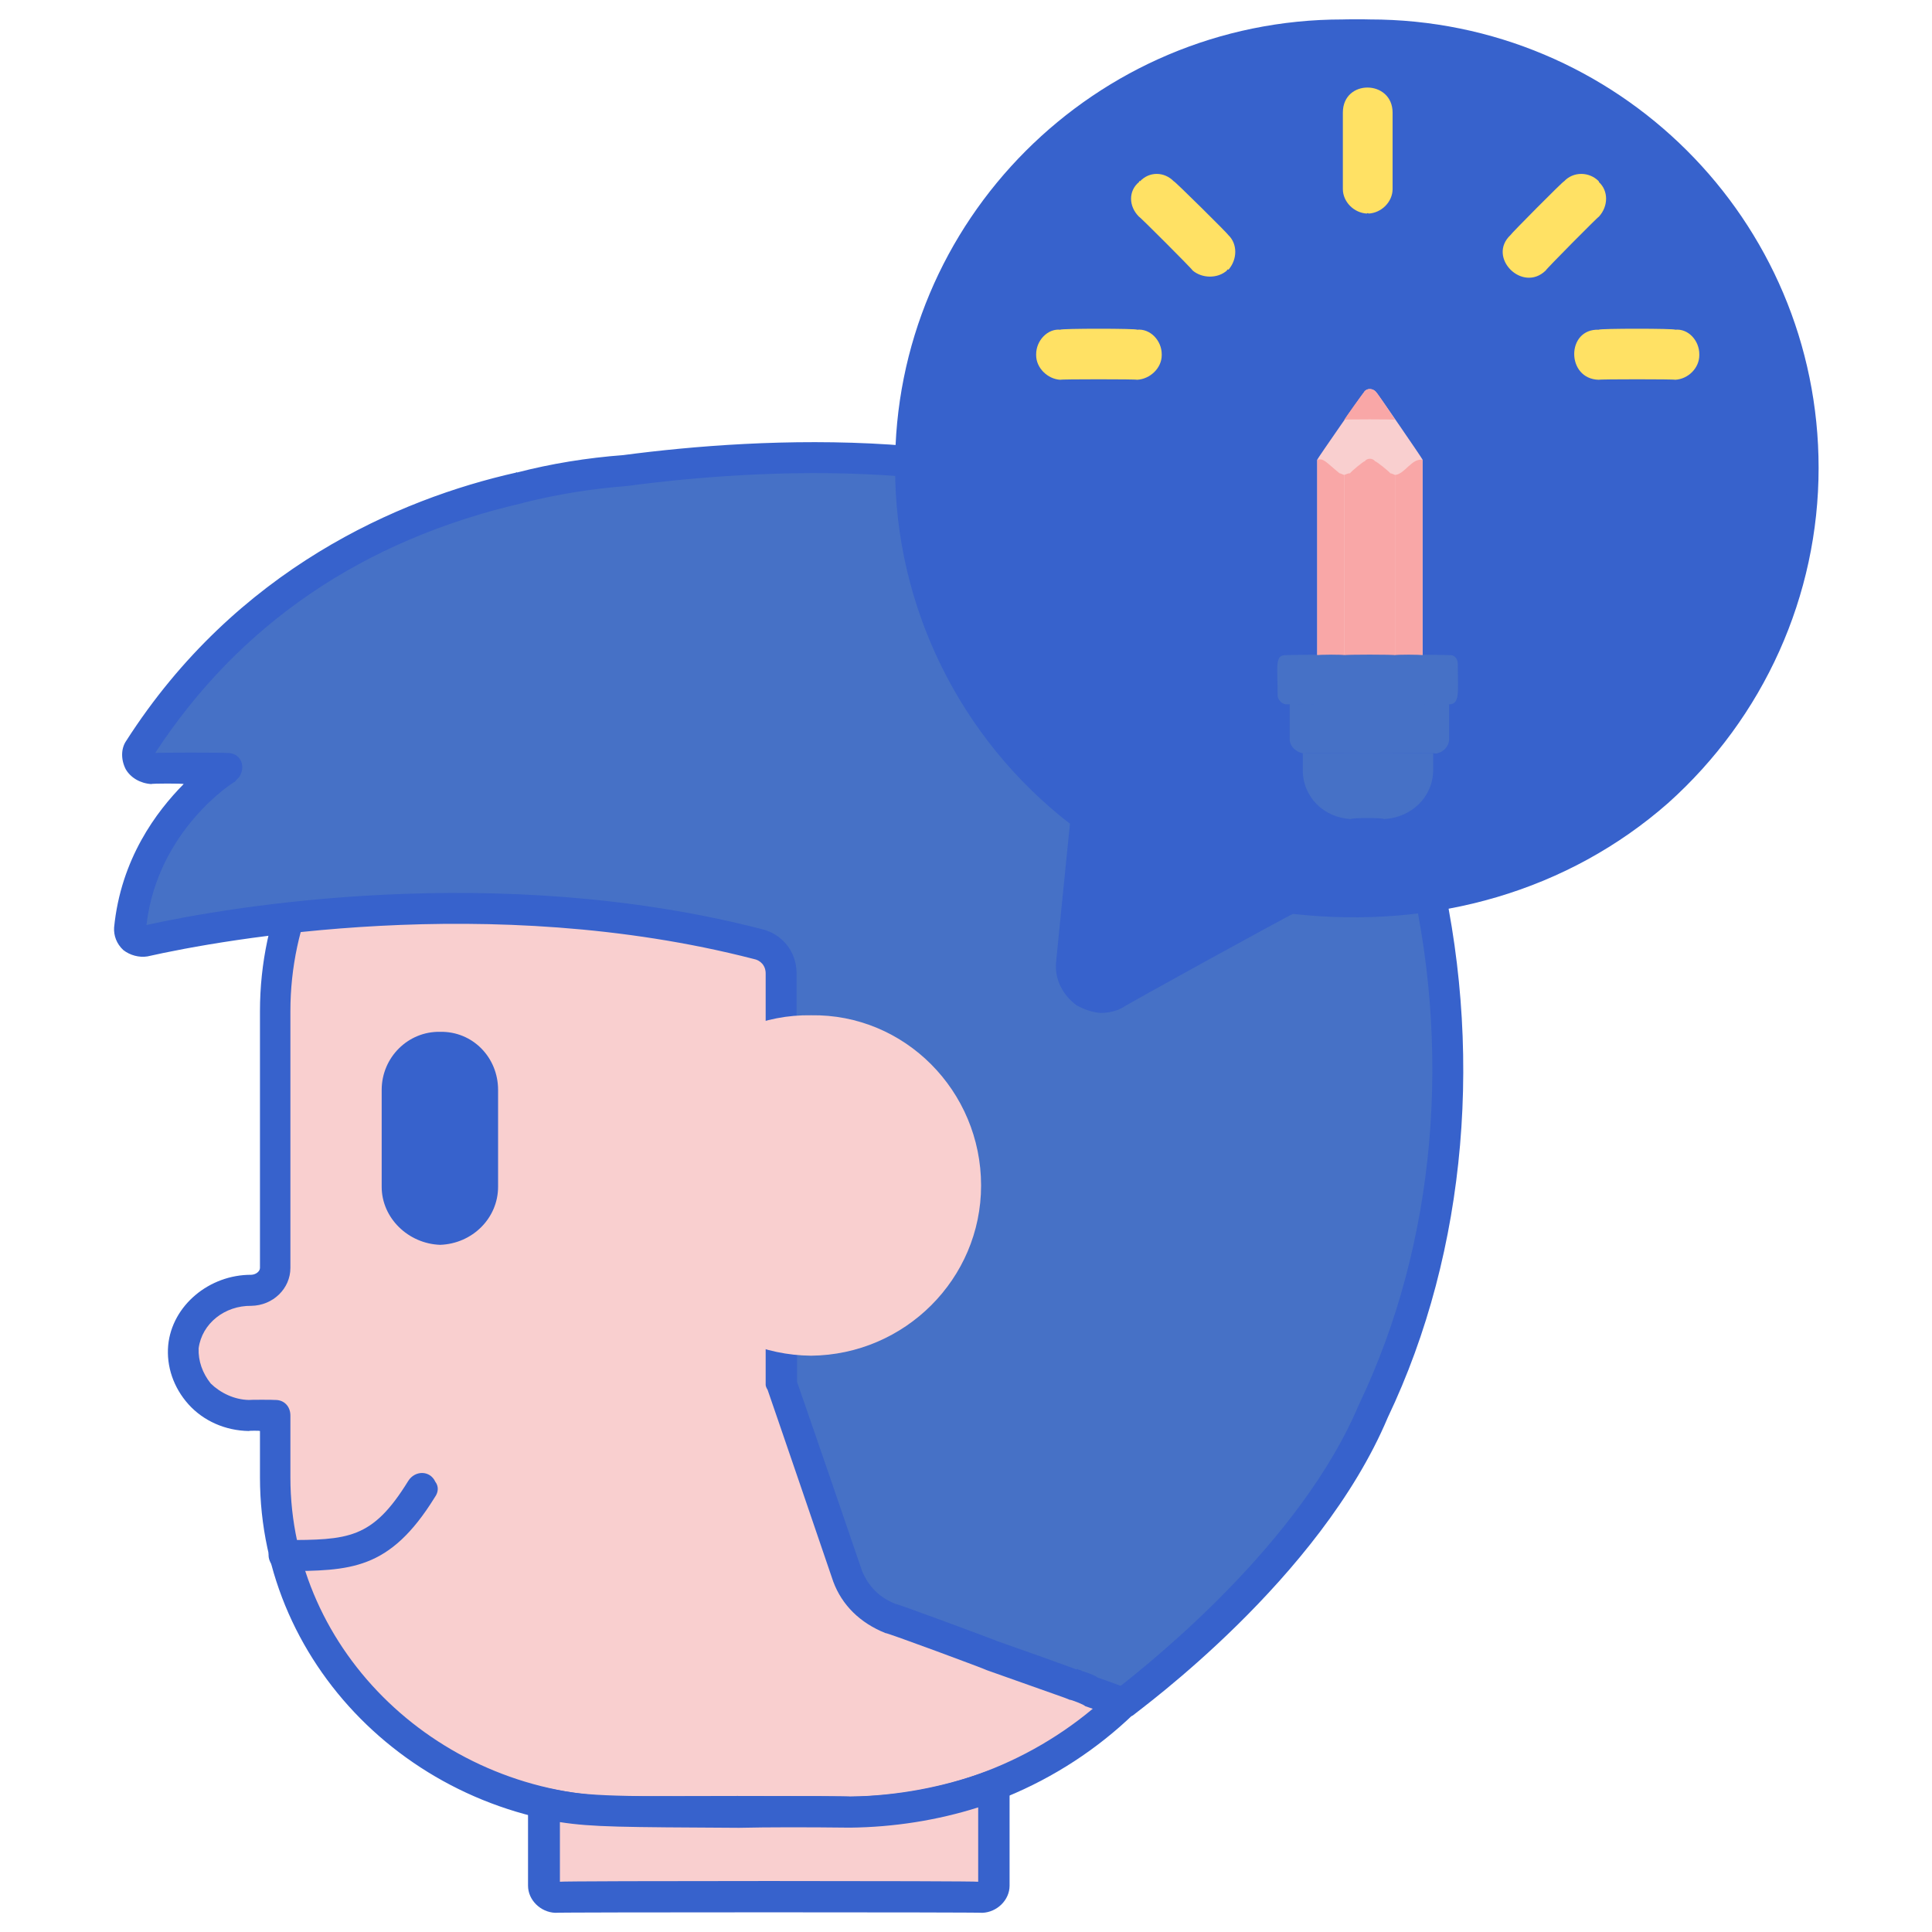
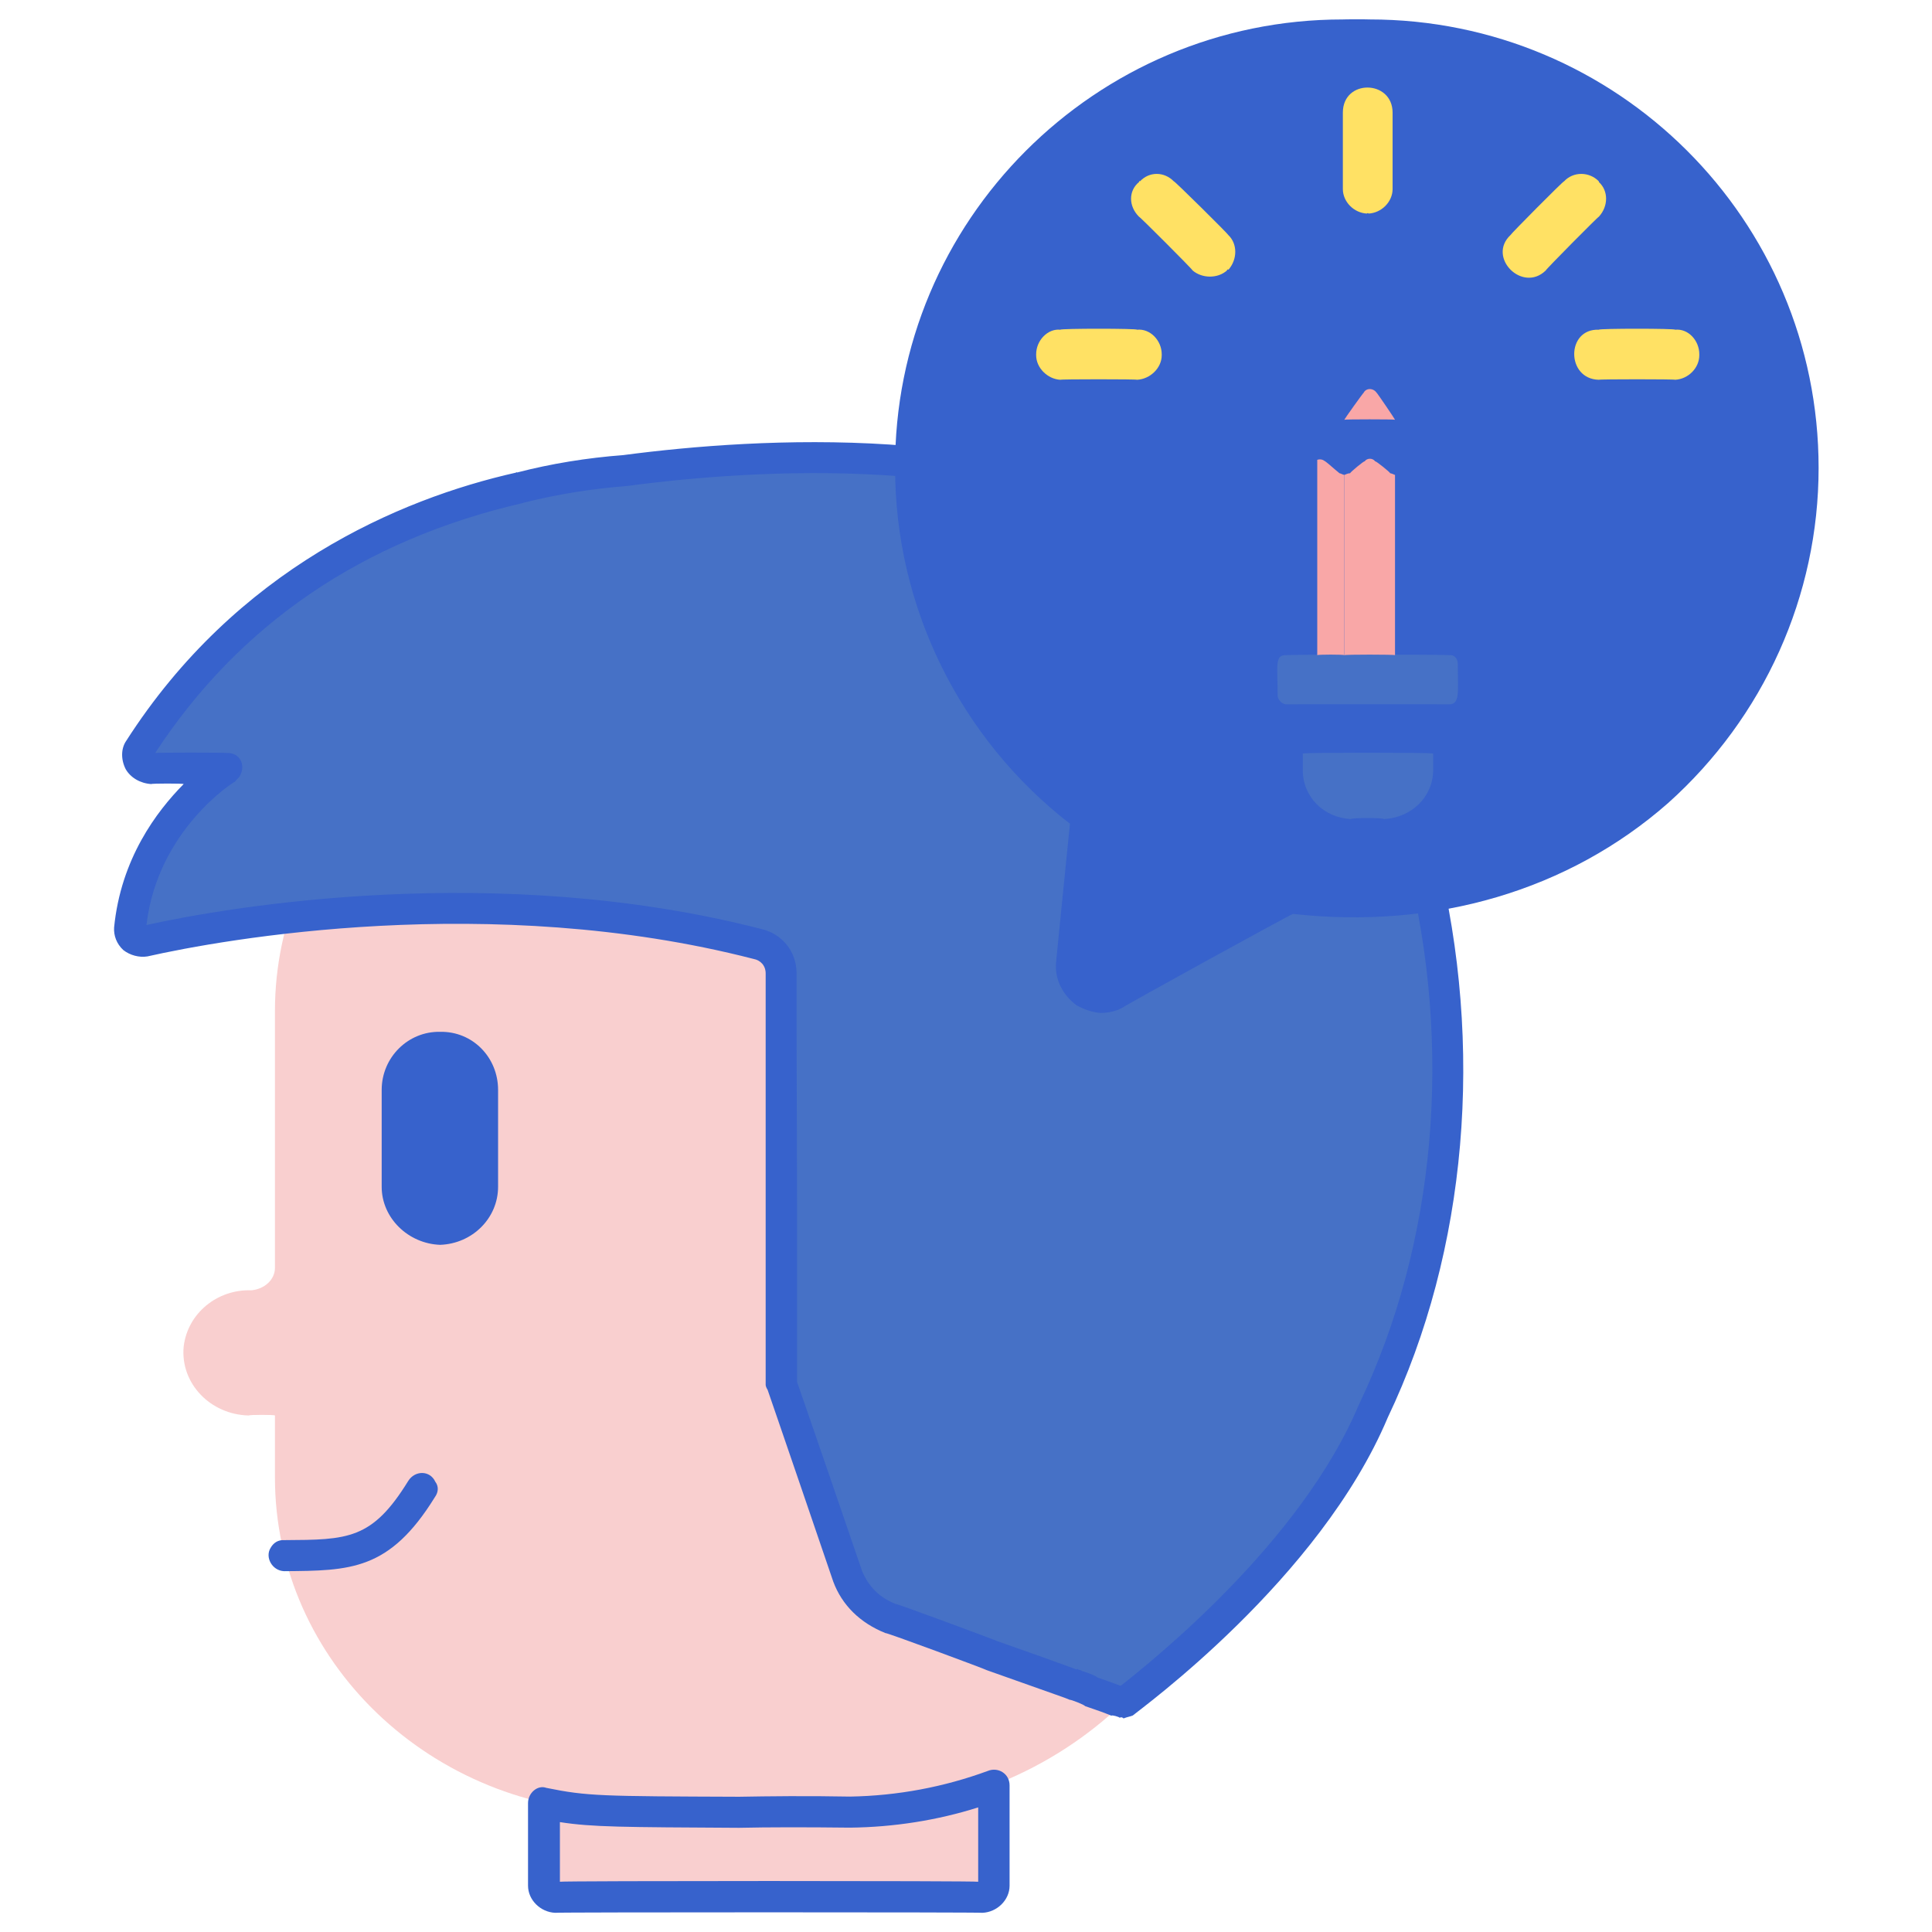
<svg xmlns="http://www.w3.org/2000/svg" version="1.1" width="100%" height="100%" id="svgWorkerArea" viewBox="0 0 400 400" style="background: white;">
  <defs id="defsdoc">
    <pattern id="patternBool" x="0" y="0" width="10" height="10" patternUnits="userSpaceOnUse" patternTransform="rotate(35)">
-       <circle cx="5" cy="5" r="4" style="stroke: none;fill: #ff000070;" />
-     </pattern>
+       </pattern>
  </defs>
  <g id="fileImp-150844704" class="cosito">
    <path id="pathImp-937095561" class="grouped" style="fill:#f9cfcf; " d="M176.023 140.067C176.023 139.992 129.323 139.992 129.323 140.067 89.323 139.992 56.923 170.992 56.923 209.363 56.923 209.292 56.923 262.392 56.923 262.511 56.923 264.892 54.823 266.892 52.023 267.144 45.023 266.892 38.823 271.892 38.023 278.829 37.323 286.392 43.523 292.892 51.523 293.061 51.523 292.892 56.923 292.892 56.923 293.061 56.923 292.892 56.923 305.792 56.923 305.882 56.923 343.992 89.323 374.992 129.323 375.177 129.323 374.992 176.023 374.992 176.023 375.177 220.023 374.992 255.823 340.792 255.823 298.613 255.823 298.392 255.823 216.492 255.823 216.63 255.823 174.192 220.023 139.992 176.023 140.067 176.023 139.992 176.023 139.992 176.023 140.067" />
-     <path id="pathImp-714051533" class="grouped" style="fill:#f9cfcf; fill:#3762cc; " d="M176.023 378.395C176.023 378.292 129.323 378.292 129.323 378.395 87.523 378.292 53.823 345.792 53.823 305.885 53.823 305.792 53.823 296.192 53.823 296.277 53.823 296.192 51.523 296.192 51.523 296.277 46.623 296.192 42.123 294.192 39.023 290.751 35.923 287.292 34.423 282.892 34.823 278.513 35.623 270.292 43.323 263.892 52.023 263.932 53.023 263.892 53.823 263.192 53.823 262.513 53.823 262.392 53.823 209.292 53.823 209.366 53.823 169.292 87.523 136.692 129.323 136.856 129.323 136.692 176.023 136.692 176.023 136.856 221.823 136.692 259.023 172.492 259.023 216.635 259.023 216.492 259.023 298.392 259.023 298.618 259.023 342.392 221.823 378.292 176.023 378.395 176.023 378.292 176.023 378.292 176.023 378.395M129.323 143.282C91.123 142.992 60.123 172.792 60.123 209.363 60.123 209.292 60.123 262.392 60.123 262.51 60.123 266.792 56.523 270.292 52.023 270.358 46.523 270.292 41.823 273.992 41.123 279.148 41.023 281.792 41.923 284.292 43.623 286.434 45.623 288.392 48.523 289.792 51.523 289.846 51.523 289.792 56.923 289.792 56.923 289.846 58.823 289.792 60.123 291.192 60.123 293.061 60.123 292.892 60.123 305.792 60.123 305.883 60.123 341.992 91.123 371.792 129.323 371.964 129.323 371.792 176.023 371.792 176.023 371.964 218.123 371.792 252.623 338.892 252.623 298.613 252.623 298.392 252.623 216.492 252.623 216.63 252.623 175.992 218.123 142.992 176.023 143.28 176.023 142.992 129.323 142.992 129.323 143.28 129.323 142.992 129.323 142.992 129.323 143.282" />
    <path id="pathImp-688161004" class="grouped" style="fill:#f9cfcf; fill:#3762cc; fill:#3762cc; " d="M58.823 325.297C56.323 325.192 54.823 322.392 56.023 320.475 56.623 319.392 57.623 318.792 58.823 318.868 72.023 318.792 77.023 318.792 84.523 306.61 85.923 304.392 89.023 304.392 90.123 306.775 90.823 307.692 90.823 308.892 90.023 309.988 80.623 325.192 72.523 325.192 58.823 325.297 58.823 325.192 58.823 325.192 58.823 325.297M91.123 257.729C84.523 257.492 79.023 252.192 79.023 245.703 79.023 245.492 79.023 225.492 79.023 225.657 79.023 218.892 84.523 213.492 91.123 213.629 97.823 213.492 103.123 218.892 103.123 225.657 103.123 225.492 103.123 245.492 103.123 245.703 103.123 252.192 97.823 257.492 91.123 257.729 91.123 257.492 91.123 257.492 91.123 257.729" />
    <path id="pathImp-66499601" class="grouped" style="fill:#f9cfcf; fill:#3762cc; fill:#3762cc; fill:#4671c6; " d="M294.523 177.805C294.523 177.492 294.523 177.792 294.523 177.812 287.323 149.192 268.023 124.992 241.823 110.919 241.823 110.792 241.823 110.692 241.823 110.895 209.023 90.992 158.123 93.492 129.523 97.427 122.023 97.992 114.823 99.192 107.523 100.976 107.523 100.792 107.523 100.792 107.523 100.981 107.523 100.792 107.523 100.792 107.523 100.981 81.523 106.792 50.423 121.492 29.023 155.127 27.823 156.692 29.123 158.992 31.323 159.115 31.323 158.992 47.023 158.992 47.023 159.115 47.023 158.992 29.023 169.992 26.923 192.339 26.623 193.792 28.323 194.992 29.923 194.871 43.923 191.792 101.023 180.992 156.823 195.424 159.523 195.992 161.523 198.392 161.523 201.54 161.523 220.192 161.523 204.992 161.923 286.697 161.923 286.492 175.523 326.292 175.523 326.425 176.923 329.992 179.823 333.392 184.323 335.094 223.823 349.292 220.823 348.392 222.523 348.865 222.523 348.792 222.523 348.792 222.523 348.874 230.523 351.992 228.423 351.192 232.623 352.565 232.623 352.392 270.523 325.392 284.323 292.1 301.523 255.892 303.323 213.492 294.523 177.805 294.523 177.492 294.523 177.492 294.523 177.805" />
    <path id="pathImp-634304525" class="grouped" style="fill:#f9cfcf; fill:#3762cc; fill:#3762cc; fill:#4671c6; fill:#3762cc; " d="M232.623 355.778C232.323 355.492 232.023 355.492 231.823 355.652 231.823 355.492 230.123 354.992 230.123 355.223 228.323 354.492 228.023 354.392 224.623 353.22 224.623 352.992 221.523 351.792 221.523 351.946 220.523 351.492 220.023 351.392 204.323 345.799 204.323 345.692 183.323 337.892 183.323 338.113 178.023 335.992 174.323 332.292 172.523 327.472 172.523 327.392 158.923 287.692 158.923 287.745 158.623 287.292 158.523 286.892 158.523 286.707 158.523 286.492 158.523 249.392 158.523 249.475 158.523 215.392 158.523 215.392 158.523 207.081 158.523 206.892 158.523 201.392 158.523 201.542 158.523 199.892 157.423 198.792 156.023 198.539 101.523 184.492 46.123 194.492 30.523 198.015 28.823 198.292 26.923 197.792 25.523 196.694 24.123 195.392 23.523 193.692 23.623 192.028 25.023 177.792 32.423 167.992 38.023 162.331 38.023 162.192 31.323 162.192 31.323 162.331 29.023 162.192 27.023 160.992 26.023 159.247 25.023 157.292 25.023 154.992 26.123 153.397 48.923 117.792 82.623 103.292 106.823 97.853 106.823 97.792 107.023 97.692 107.023 97.832 114.123 95.992 121.523 94.792 129.023 94.226 157.323 90.492 209.623 87.492 243.523 108.141 243.523 107.992 243.623 107.992 243.823 108.302 270.723 122.992 290.323 147.992 297.523 176.863 297.523 176.792 297.523 176.792 297.523 177.027 307.323 216.492 303.823 258.892 287.323 293.482 273.223 326.992 236.023 353.892 234.523 355.18 234.023 355.392 233.323 355.492 232.623 355.778 232.623 355.492 232.623 355.492 232.623 355.778M224.023 345.982C224.023 345.892 227.123 346.992 227.123 347.273 230.323 348.392 230.323 348.392 232.023 349.036 232.023 348.892 232.023 348.892 232.023 349.04 238.523 343.892 269.323 319.392 281.323 290.859 297.323 257.492 300.823 216.792 291.323 178.755 291.323 178.492 291.323 178.492 291.323 178.588 284.523 151.192 266.023 127.492 240.323 113.745 240.023 113.492 240.023 113.492 239.923 113.436 207.523 93.992 157.123 96.992 129.823 100.619 122.523 101.192 115.523 102.292 108.323 104.107 108.323 103.792 108.323 103.992 108.323 104.128 75.023 111.792 49.523 129.292 32.123 155.903 32.123 155.792 47.023 155.792 47.023 155.903 49.523 155.792 51.023 158.292 49.623 160.727 49.523 160.992 49.023 161.292 48.623 161.852 48.523 161.792 32.623 171.792 30.323 191.516 47.523 187.692 102.923 178.292 157.523 192.312 161.923 193.292 164.923 196.992 164.923 201.543 164.923 201.392 164.923 206.892 164.923 207.084 164.923 215.392 164.923 215.392 165.023 249.456 165.023 249.392 165.023 285.992 165.023 286.154 165.023 285.992 178.523 325.292 178.523 325.376 179.423 327.392 181.123 330.392 185.423 332.074 185.423 331.892 206.423 339.692 206.423 339.762 221.023 344.892 222.123 345.392 222.923 345.656 222.923 345.392 223.323 345.692 223.323 345.719 223.523 345.692 223.823 345.792 224.023 345.982 224.023 345.892 224.023 345.892 224.023 345.982" />
-     <path id="circleImp-618921499" class="grouped" style="fill:#f9cfcf; fill:#3762cc; fill:#3762cc; fill:#4671c6; fill:#3762cc; fill:#f9cfcf; " d="M132.523 245.442C132.523 225.892 148.423 209.892 167.923 210.202 187.323 209.892 203.123 225.892 203.123 245.442 203.123 264.792 187.323 280.492 167.923 280.683 148.423 280.492 132.523 264.792 132.523 245.442 132.523 245.292 132.523 245.292 132.523 245.442" />
    <path id="pathImp-976585563" class="grouped" style="fill:#f9cfcf; fill:#3762cc; fill:#3762cc; fill:#4671c6; fill:#3762cc; fill:#f9cfcf; fill:#f9cfcf; " d="M176.023 375.179C125.623 374.992 123.323 375.492 112.523 373.297 112.523 373.192 112.523 390.192 112.523 390.406 112.523 391.692 113.523 392.692 114.923 392.809 114.923 392.692 203.423 392.692 203.423 392.809 204.623 392.692 205.823 391.692 205.823 390.406 205.823 390.192 205.823 369.492 205.823 369.649 196.123 373.192 186.123 374.992 176.023 375.179 176.023 374.992 176.023 374.992 176.023 375.179" />
    <path id="pathImp-14872956" class="grouped" style="fill:#f9cfcf; fill:#3762cc; fill:#3762cc; fill:#4671c6; fill:#3762cc; fill:#f9cfcf; fill:#f9cfcf; fill:#3762cc; " d="M203.423 396.025C203.423 395.892 114.923 395.892 114.923 396.025 111.923 395.892 109.323 393.392 109.323 390.407 109.323 390.392 109.323 373.192 109.323 373.297 109.323 371.192 111.323 369.492 113.123 370.161 121.623 371.892 124.523 371.892 153.023 371.998 159.123 371.892 166.823 371.792 176.023 371.964 185.823 371.792 195.423 369.992 204.523 366.649 206.623 365.792 209.023 367.192 209.023 369.648 209.023 369.492 209.023 390.192 209.023 390.404 209.023 393.392 206.423 395.892 203.423 396.025 203.423 395.892 203.423 395.892 203.423 396.025M115.923 389.596C115.923 389.392 202.523 389.392 202.523 389.596 202.523 389.392 202.523 373.892 202.523 374.203 194.023 376.892 185.023 378.292 176.023 378.395 166.823 378.292 159.123 378.292 153.023 378.429 128.923 378.292 122.623 378.292 115.923 377.248 115.923 377.192 115.923 389.392 115.923 389.596 115.923 389.392 115.923 389.392 115.923 389.596" />
    <path id="pathImp-982367993" class="grouped" style="fill:#f9cfcf; fill:#3762cc; fill:#3762cc; fill:#4671c6; fill:#3762cc; fill:#f9cfcf; fill:#f9cfcf; fill:#3762cc; " d="M283.523 7.24C283.523 7.092 278.023 7.092 278.023 7.243 228.523 7.092 188.423 47.292 188.423 96.969 188.423 126.292 202.823 152.692 224.923 169.068 224.923 168.992 222.023 199.492 222.023 199.759 221.523 204.492 226.623 207.892 231.023 205.734 231.023 205.492 267.023 185.692 267.023 185.902 329.323 193.292 373.323 148.292 373.323 96.877 373.323 47.192 333.023 7.092 283.523 7.24 283.523 7.092 283.523 7.092 283.523 7.24" />
    <path id="pathImp-220424861" class="grouped" style="fill:#f9cfcf; fill:#3762cc; fill:#3762cc; fill:#4671c6; fill:#3762cc; fill:#f9cfcf; fill:#f9cfcf; fill:#3762cc; fill:#3762cc; " d="M228.023 209.715C226.323 209.692 224.523 208.992 222.923 208.174 220.023 205.992 218.423 202.892 218.623 199.455 218.623 199.292 221.523 170.492 221.523 170.551 198.623 152.792 185.323 125.492 185.323 96.97 185.023 45.692 226.823 3.992 278.023 4.028 278.023 3.992 283.523 3.992 283.523 4.025 283.523 3.992 283.523 3.992 283.523 4.025 334.823 3.992 376.523 45.492 376.523 96.877 376.523 123.292 365.223 148.492 345.323 166.3 324.823 184.292 297.323 192.492 267.723 189.216 267.723 188.992 232.523 208.392 232.523 208.55 231.323 209.292 229.623 209.692 228.023 209.715 228.023 209.692 228.023 209.692 228.023 209.715M283.523 10.455C283.523 10.292 278.023 10.292 278.023 10.458 230.323 10.292 191.623 49.192 191.623 96.967 191.623 124.192 204.623 149.992 226.823 166.481 227.523 166.992 228.023 167.992 228.023 169.368 228.023 169.292 225.023 199.892 225.023 200.06 225.023 201.492 226.023 202.292 226.423 202.8 226.923 202.892 228.023 203.492 229.523 202.918 229.523 202.892 265.523 182.992 265.523 183.086 266.223 182.492 266.823 182.492 267.523 182.711 295.523 185.992 321.723 178.492 341.223 161.486 359.523 144.992 370.023 121.492 370.023 96.88 370.023 49.092 331.223 10.292 283.523 10.455 283.523 10.292 283.523 10.292 283.523 10.455 283.523 10.292 283.523 10.292 283.523 10.455" />
    <path id="pathImp-273653211" class="grouped" style="fill:#f9cfcf; fill:#3762cc; fill:#3762cc; fill:#4671c6; fill:#3762cc; fill:#f9cfcf; fill:#f9cfcf; fill:#3762cc; fill:#3762cc; " d="M308.223 109.355C314.023 102.992 317.023 94.792 317.023 86.453 317.023 67.492 302.023 52.492 283.023 52.525 253.523 52.492 238.423 87.692 258.223 109.357 258.223 109.292 258.023 109.292 258.023 109.357 264.323 116.492 267.523 125.992 267.023 135.652 267.023 135.492 299.323 135.492 299.323 135.652 299.023 125.992 302.023 116.492 308.323 109.357 308.323 109.292 308.223 109.292 308.223 109.357 308.223 109.292 308.223 109.292 308.223 109.355" />
-     <path id="pathImp-955176894" class="grouped" style="fill:#f9cfcf; fill:#3762cc; fill:#3762cc; fill:#4671c6; fill:#3762cc; fill:#f9cfcf; fill:#f9cfcf; fill:#3762cc; fill:#3762cc; fill:#f9cfcf; " d="M294.523 135.65C294.523 135.492 294.523 94.992 294.523 95.168 294.523 94.992 285.023 81.192 285.023 81.329 284.323 80.292 282.823 80.292 282.323 81.329 282.323 81.192 272.723 94.992 272.723 95.168 272.723 94.992 272.723 135.492 272.723 135.65 272.723 135.492 294.523 135.492 294.523 135.65 294.523 135.492 294.523 135.492 294.523 135.65" />
    <path id="pathImp-567246096" class="grouped" style="fill:#f9cfcf; fill:#3762cc; fill:#3762cc; fill:#4671c6; fill:#3762cc; fill:#f9cfcf; fill:#f9cfcf; fill:#3762cc; fill:#3762cc; fill:#f9cfcf; fill:#ffe164; " d="M320.023 56.003C320.023 55.792 331.023 44.692 331.023 44.87 333.023 42.692 333.023 39.492 331.023 37.685 331.023 37.592 331.023 37.292 331.023 37.542 329.023 35.492 325.723 35.492 323.823 37.542 323.823 37.292 312.723 48.492 312.723 48.675 307.823 53.292 315.223 60.692 320.023 56.003 320.023 55.792 320.023 55.792 320.023 56.003M283.323 44.216C283.323 44.092 283.023 44.092 283.023 44.216 280.323 44.092 278.023 41.792 278.023 39.129 278.023 38.992 278.023 23.192 278.023 23.328 278.023 16.292 288.323 16.492 288.323 23.328 288.323 23.192 288.323 38.992 288.323 39.129 288.323 41.792 286.023 44.092 283.323 44.216 283.323 44.092 283.323 44.092 283.323 44.216M254.323 55.861C254.323 55.692 254.023 55.792 254.023 56.004 252.123 57.692 248.923 57.692 246.923 56.004 246.923 55.792 235.823 44.692 235.823 44.872 233.623 42.692 233.623 39.492 235.823 37.687 235.823 37.592 236.023 37.292 236.023 37.544 237.923 35.492 241.023 35.492 243.023 37.544 243.023 37.292 254.323 48.492 254.323 48.676 256.223 50.492 256.223 53.692 254.323 55.861 254.323 55.692 254.323 55.692 254.323 55.861" />
    <path id="pathImp-70886906" class="grouped" style="fill:#f9cfcf; fill:#3762cc; fill:#3762cc; fill:#4671c6; fill:#3762cc; fill:#f9cfcf; fill:#f9cfcf; fill:#3762cc; fill:#3762cc; fill:#f9cfcf; fill:#ffe164; " d="M331.023 68.264C331.023 67.992 346.823 67.992 346.823 68.264 349.523 67.992 351.823 70.492 351.823 73.345 351.823 73.192 351.823 73.492 351.823 73.546 351.823 76.192 349.523 78.492 346.823 78.627 346.823 78.492 331.023 78.492 331.023 78.627 324.223 78.492 324.223 67.992 331.023 68.264 331.023 67.992 331.023 67.992 331.023 68.264" />
    <path id="pathImp-853473585" class="grouped" style="fill:#f9cfcf; fill:#3762cc; fill:#3762cc; fill:#4671c6; fill:#3762cc; fill:#f9cfcf; fill:#f9cfcf; fill:#3762cc; fill:#3762cc; fill:#f9cfcf; fill:#ffe164; fill:#ffe164; " d="M214.523 73.546C214.523 73.492 214.523 73.192 214.523 73.345 214.523 70.492 216.923 67.992 219.523 68.264 219.523 67.992 235.423 67.992 235.423 68.264 238.123 67.992 240.523 70.492 240.523 73.345 240.523 73.192 240.523 73.492 240.523 73.546 240.523 76.192 238.123 78.492 235.423 78.627 235.423 78.492 219.523 78.492 219.523 78.627 216.923 78.492 214.523 76.192 214.523 73.546 214.523 73.492 214.523 73.492 214.523 73.546" />
-     <path id="pathImp-536090642" class="grouped" style="fill:#f9cfcf; fill:#3762cc; fill:#3762cc; fill:#4671c6; fill:#3762cc; fill:#f9cfcf; fill:#f9cfcf; fill:#3762cc; fill:#3762cc; fill:#f9cfcf; fill:#ffe164; fill:#ffe164; fill:#4671c6; " d="M300.023 145.828C300.023 145.792 266.323 145.792 266.323 145.828 265.323 145.792 264.523 144.792 264.523 143.97 264.523 137.992 263.823 135.492 266.323 135.65 266.323 135.492 300.023 135.492 300.023 135.65 301.023 135.492 301.823 136.292 301.823 137.508 301.823 143.292 302.323 145.792 300.023 145.828 300.023 145.792 300.023 145.792 300.023 145.828M297.323 156.008C297.323 155.792 270.023 155.792 270.023 156.008 268.323 155.792 267.023 154.492 267.023 153.069 267.023 152.792 267.023 145.792 267.023 145.83 267.023 145.792 300.023 145.792 300.023 145.83 300.023 145.792 300.023 152.792 300.023 153.069 300.023 154.492 298.823 155.792 297.323 156.008 297.323 155.792 297.323 155.792 297.323 156.008" />
+     <path id="pathImp-536090642" class="grouped" style="fill:#f9cfcf; fill:#3762cc; fill:#3762cc; fill:#4671c6; fill:#3762cc; fill:#f9cfcf; fill:#f9cfcf; fill:#3762cc; fill:#3762cc; fill:#f9cfcf; fill:#ffe164; fill:#ffe164; fill:#4671c6; " d="M300.023 145.828C300.023 145.792 266.323 145.792 266.323 145.828 265.323 145.792 264.523 144.792 264.523 143.97 264.523 137.992 263.823 135.492 266.323 135.65 266.323 135.492 300.023 135.492 300.023 135.65 301.023 135.492 301.823 136.292 301.823 137.508 301.823 143.292 302.323 145.792 300.023 145.828 300.023 145.792 300.023 145.792 300.023 145.828M297.323 156.008" />
    <path id="pathImp-635871165" class="grouped" style="fill:#f9cfcf; fill:#3762cc; fill:#3762cc; fill:#4671c6; fill:#3762cc; fill:#f9cfcf; fill:#f9cfcf; fill:#3762cc; fill:#3762cc; fill:#f9cfcf; fill:#ffe164; fill:#ffe164; fill:#4671c6; fill:#4671c6; " d="M286.523 169.579C286.523 169.292 279.723 169.292 279.723 169.579 274.023 169.292 269.723 164.992 269.723 159.399 269.723 159.292 269.723 155.792 269.723 156.006 269.723 155.792 296.723 155.792 296.723 156.006 296.723 155.792 296.723 159.292 296.723 159.399 296.723 164.992 292.223 169.292 286.523 169.579 286.523 169.292 286.523 169.292 286.523 169.579" />
-     <path id="pathImp-495752493" class="grouped" style="fill:#f9cfcf; fill:#3762cc; fill:#3762cc; fill:#4671c6; fill:#3762cc; fill:#f9cfcf; fill:#f9cfcf; fill:#3762cc; fill:#3762cc; fill:#f9cfcf; fill:#ffe164; fill:#ffe164; fill:#4671c6; fill:#4671c6; fill:#f9a7a7; " d="M294.523 135.65C294.523 135.492 294.523 94.992 294.523 95.204 292.323 94.792 290.823 98.192 288.823 98.332 288.823 98.192 288.823 135.492 288.823 135.65 288.823 135.492 294.523 135.492 294.523 135.65 294.523 135.492 294.523 135.492 294.523 135.65" />
    <path id="pathImp-720290826" class="grouped" style="fill:#f9cfcf; fill:#3762cc; fill:#3762cc; fill:#4671c6; fill:#3762cc; fill:#f9cfcf; fill:#f9cfcf; fill:#3762cc; fill:#3762cc; fill:#f9cfcf; fill:#ffe164; fill:#ffe164; fill:#4671c6; fill:#4671c6; fill:#f9a7a7; fill:#f9a7a7; " d="M288.823 135.65C288.823 135.492 288.823 98.192 288.823 98.332 288.523 98.192 288.023 97.992 287.823 97.978 287.823 97.792 284.723 95.292 284.723 95.535 284.223 94.792 283.023 94.792 282.523 95.535 282.523 95.292 279.523 97.792 279.523 97.978 279.023 97.992 278.723 98.192 278.323 98.332 278.323 98.192 278.323 135.492 278.323 135.65 278.323 135.492 288.823 135.492 288.823 135.65 288.823 135.492 288.823 135.492 288.823 135.65" />
    <path id="pathImp-384698586" class="grouped" style="fill:#f9cfcf; fill:#3762cc; fill:#3762cc; fill:#4671c6; fill:#3762cc; fill:#f9cfcf; fill:#f9cfcf; fill:#3762cc; fill:#3762cc; fill:#f9cfcf; fill:#ffe164; fill:#ffe164; fill:#4671c6; fill:#4671c6; fill:#f9a7a7; fill:#f9a7a7; fill:#f9a7a7; " d="M278.323 135.65C278.323 135.492 278.323 98.192 278.323 98.332 277.823 98.192 277.523 97.992 277.323 97.978 274.523 95.692 274.023 94.792 272.723 95.204 272.723 94.992 272.723 135.492 272.723 135.65 272.723 135.492 278.323 135.492 278.323 135.65 278.323 135.492 278.323 135.492 278.323 135.65M288.823 86.905C288.823 86.792 285.023 81.192 285.023 81.329 284.323 80.292 282.823 80.292 282.323 81.329 282.323 81.192 278.323 86.792 278.323 86.905 278.323 86.792 288.823 86.792 288.823 86.905 288.823 86.792 288.823 86.792 288.823 86.905" />
  </g>
</svg>